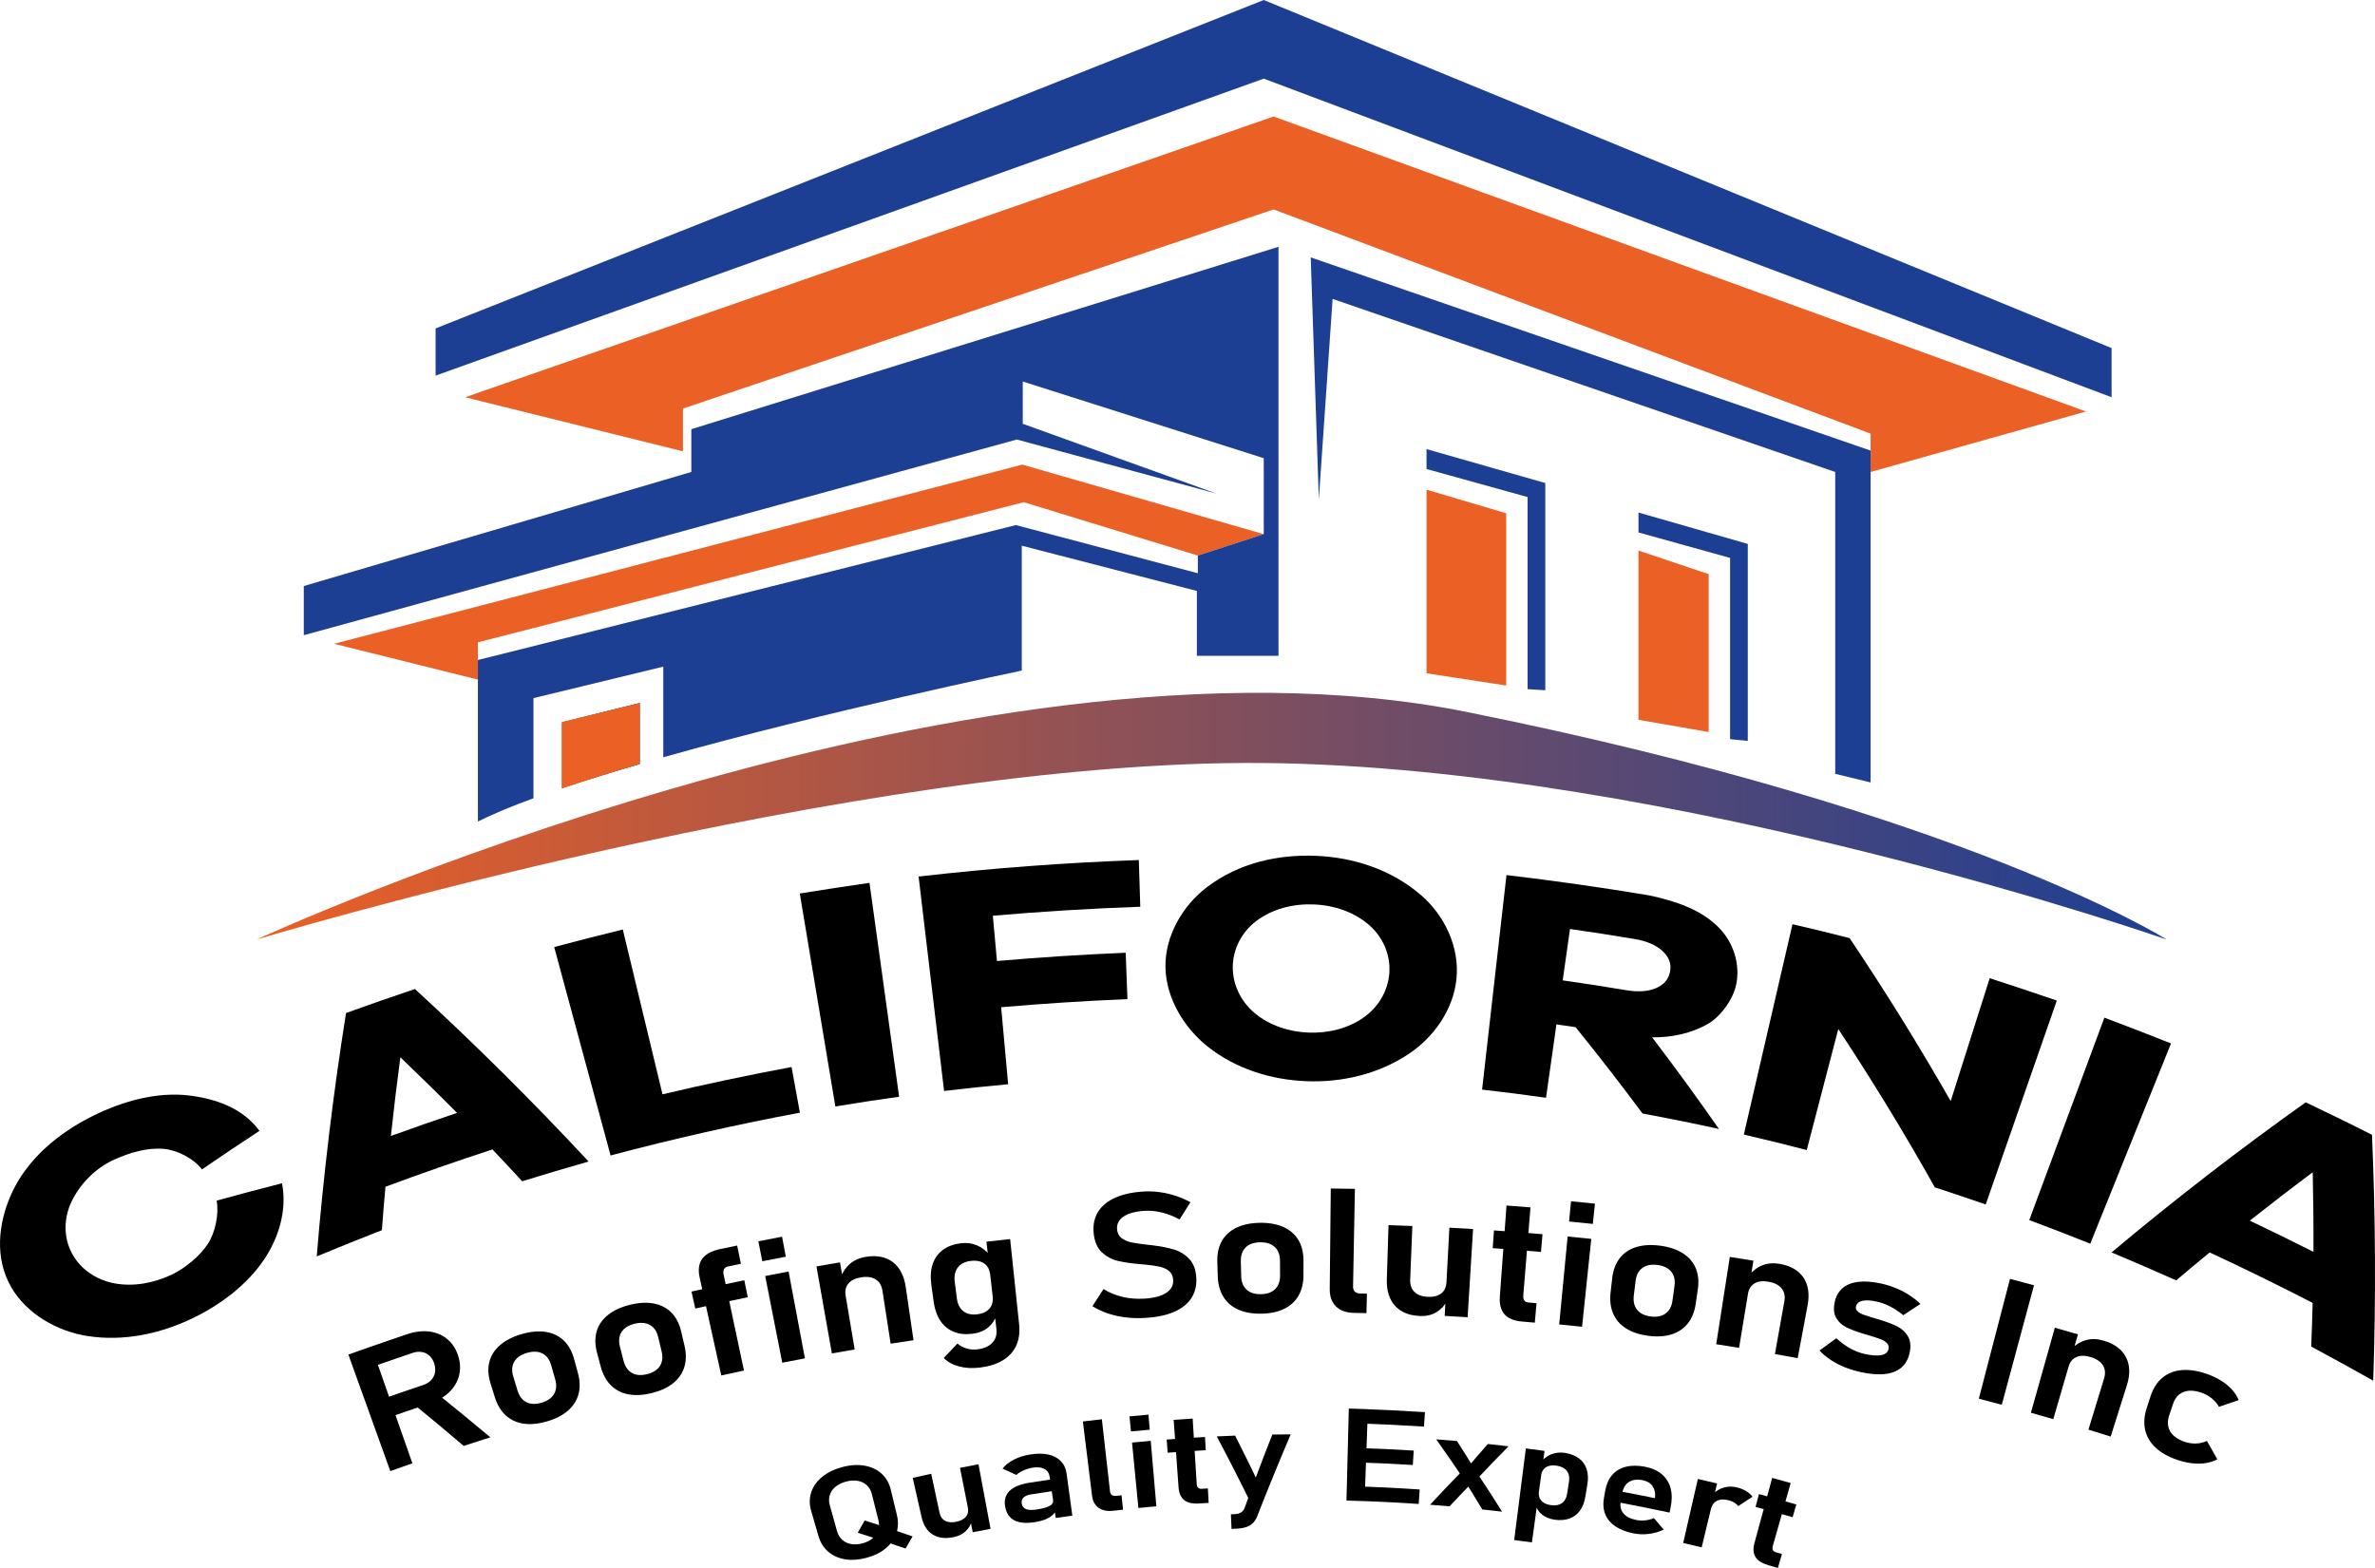
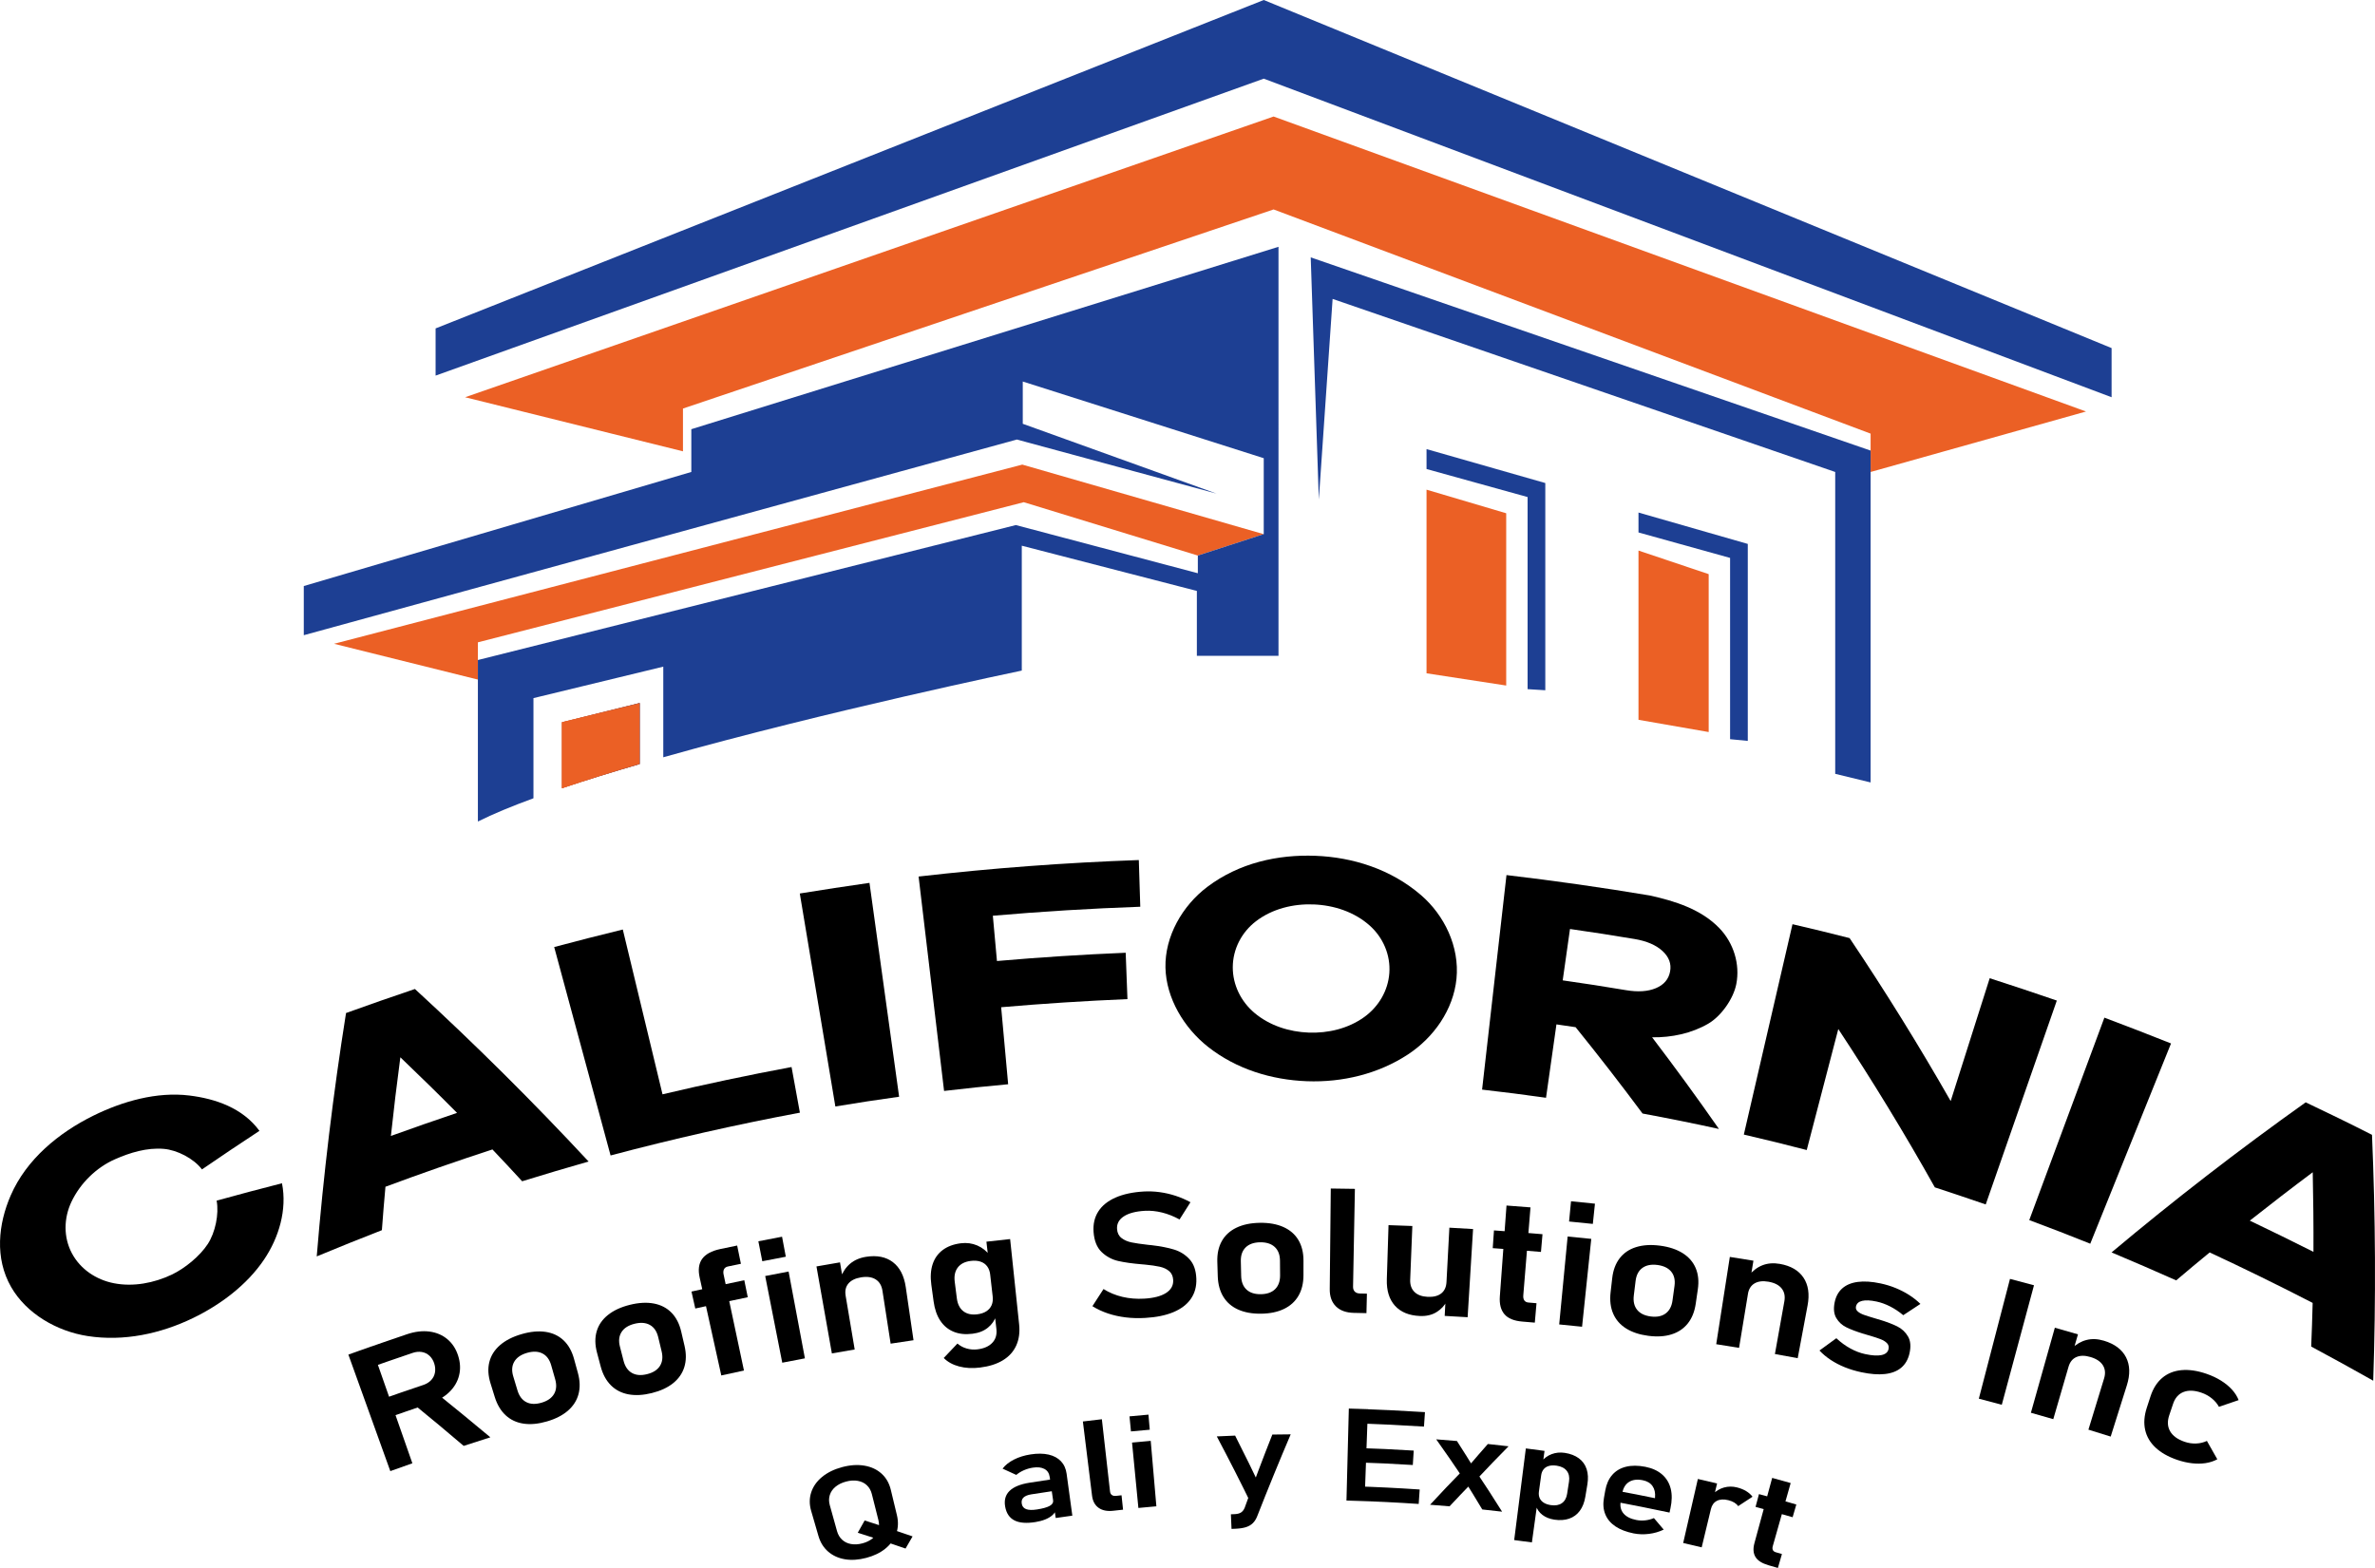
<svg xmlns="http://www.w3.org/2000/svg" xmlns:ns1="http://sodipodi.sourceforge.net/DTD/sodipodi-0.dtd" xmlns:ns2="http://www.inkscape.org/namespaces/inkscape" version="1.1" id="Capa_1" x="0px" y="0px" viewBox="0 0 1509.577 996.89" xml:space="preserve" ns1:docname="logo-california-roofing-solutions-inc.svg" width="1509.577" height="996.89" ns2:version="1.3.2 (091e20e, 2023-11-25, custom)">
  <defs id="defs57" />
  <ns1:namedview id="namedview57" pagecolor="#ffffff" bordercolor="#666666" borderopacity="1.0" ns2:showpageshadow="2" ns2:pageopacity="0.0" ns2:pagecheckerboard="0" ns2:deskcolor="#d1d1d1" ns2:zoom="0.63040123" ns2:cx="774.9033" ns2:cy="506.82007" ns2:window-width="1920" ns2:window-height="1009" ns2:window-x="1358" ns2:window-y="-8" ns2:window-maximized="1" ns2:current-layer="Capa_1" />
  <style type="text/css" id="style1">
	.st0{fill:#1D3F93;}
	.st1{fill:#EB6025;}
	.st2{fill:url(#SVGID_1_);}
	.st3{fill:url(#SVGID_2_);}
	.st4{fill:url(#SVGID_3_);}
</style>
  <g id="g57" transform="translate(-89.249,-141.3)">
    <g id="g11">
      <g id="g10">
        <path d="m 268.48,893.61 c 3.35,16.9 -2.01,34.58 -11.36,48.47 -10.91,16.21 -27.77,28.79 -45.21,37.24 -20.62,9.98 -44.02,14.99 -66.94,11.44 -19.43,-3.01 -38.88,-14.11 -48.68,-31.24 -10.49,-18.33 -8.15,-39.97 -0.23,-58.19 10.02,-23.05 30.69,-39.93 52.57,-50.72 18.4,-9.07 40.21,-15.34 61.04,-12.78 16.48,2.03 33.82,7.87 44.48,22.46 -12.27,8.05 -24.44,16.22 -36.53,24.52 -5.22,-6.95 -15.85,-12.36 -24.25,-13.06 -10.77,-0.91 -21.51,2.4 -31.08,6.62 -11.69,5.15 -22.02,15.13 -27.66,27.1 -4.89,10.38 -5.12,22.51 0.34,32.71 5.42,10.13 15.44,16.79 26.6,18.98 12.44,2.45 25.6,-0.14 36.8,-5.43 8.29,-3.92 17.97,-11.82 22.98,-19.55 4.67,-7.21 7.21,-18.87 5.59,-27.52 13.81,-3.82 27.65,-7.51 41.54,-11.05 z" id="path1" />
        <path d="m 421.14,892.34 c -7.48,-8.13 -11.26,-12.18 -18.89,-20.23 -22.84,7.45 -45.48,15.35 -68,23.72 -0.99,11.05 -1.44,16.57 -2.27,27.61 -13.87,5.41 -27.67,10.96 -41.41,16.67 4.24,-51.84 10.46,-103.36 18.62,-154.73 14.55,-5.25 29.14,-10.34 43.79,-15.28 38.24,35.14 75.02,71.65 110.39,109.69 -14.12,4.03 -28.19,8.21 -42.23,12.55 z m -77.42,-78.82 c -2.23,16.64 -4.21,33.31 -6.01,50.01 13.96,-5.04 27.97,-9.92 42.04,-14.66 -11.85,-11.96 -23.88,-23.72 -36.03,-35.35 z" id="path2" />
        <path d="m 597.67,848.73 c -40.48,7.58 -80.53,16.64 -120.33,27.21 -11.95,-44.17 -23.9,-88.34 -35.84,-132.52 14.5,-3.86 29.03,-7.58 43.61,-11.14 8.41,34.93 16.82,69.85 25.24,104.78 27.21,-6.44 54.53,-12.22 82.02,-17.35 1.76,9.67 3.53,19.34 5.3,29.02 z" id="path3" />
        <path d="m 620.21,844.79 c -7.53,-45.14 -15.07,-90.27 -22.6,-135.41 14.75,-2.4 29.5,-4.65 44.29,-6.76 6.28,45.33 12.56,90.65 18.84,135.98 -13.53,1.88 -27.05,3.94 -40.53,6.19 z" id="path4" />
        <path d="m 722.92,752.31 c 27.25,-2.37 54.5,-4.12 81.83,-5.26 0.37,9.83 0.75,19.66 1.12,29.48 -26.82,1.13 -53.54,2.85 -80.28,5.16 1.48,16.32 2.97,32.65 4.45,48.97 -13.59,1.23 -27.17,2.65 -40.73,4.26 -5.4,-45.44 -10.8,-90.88 -16.19,-136.32 46.54,-5.34 93.15,-8.83 139.97,-10.49 0.31,9.9 0.62,19.8 0.93,29.69 -31.3,1.1 -62.51,3.01 -93.71,5.72 0.87,9.61 1.74,19.2 2.61,28.79 z" id="path5" />
        <path d="m 992.34,710.3 c 15.1,12.98 24.66,33.04 22.67,53.24 -1.96,19.79 -14.54,37.47 -30.83,48.16 -18.83,12.37 -41.68,17.89 -64.29,17.03 -22.59,-0.85 -44.91,-7.75 -62.79,-21.84 -15.24,-12.01 -26.62,-30.9 -27.07,-50.35 -0.46,-19.9 10.75,-39.42 26.6,-51.37 20.26,-15.28 44.83,-20.66 68.69,-19.76 23.86,0.9 48,8.54 67.02,24.89 z m -36.01,77.67 c 9.13,-6.57 15.2,-16.74 16,-28.01 0.82,-11.45 -3.92,-22.54 -12.46,-30.18 -9.76,-8.73 -22.82,-12.96 -35.72,-13.45 -12.9,-0.49 -26.25,2.75 -36.63,10.72 -9.09,6.98 -14.65,17.67 -14.7,29.15 -0.05,11.29 5.22,21.9 13.83,29.13 9.58,8.06 22.06,12.02 34.42,12.49 12.36,0.46 25.1,-2.55 35.26,-9.85 z" id="path6" />
        <path d="m 1133.27,849.27 c -13.82,-18.59 -27.99,-36.87 -42.55,-54.89 -4.87,-0.73 -7.3,-1.09 -12.18,-1.78 -2.21,15.55 -4.41,31.11 -6.62,46.66 -13.52,-1.92 -27.07,-3.65 -40.64,-5.19 5.17,-45.47 10.34,-90.93 15.51,-136.4 30.49,3.59 60.82,7.91 91.1,12.98 16.03,3.53 32.75,8.79 44.32,20.89 8.95,9.36 13.11,22.74 10.66,35.39 -1.81,9.34 -9.6,20.44 -17.89,25.25 -10.54,6.12 -23.29,8.84 -35.63,8.63 14.58,19.14 28.73,38.54 42.48,58.28 -16.12,-3.56 -32.32,-6.8 -48.56,-9.82 z m -10.49,-78.42 c 7.56,1.27 13.86,0.87 18.96,-1.27 5.1,-2.14 8.12,-5.67 9.04,-10.63 0.9,-4.83 -0.68,-9.16 -4.77,-12.95 -4.09,-3.79 -10.02,-6.37 -17.74,-7.67 -13.68,-2.3 -27.38,-4.43 -41.12,-6.38 -1.54,10.89 -3.09,21.77 -4.63,32.66 13.45,1.9 26.87,3.98 40.26,6.24 z" id="path7" />
        <path d="m 1351.4,907.08 c -10.76,-3.7 -21.54,-7.32 -32.35,-10.86 -19.23,-34.33 -39.68,-67.83 -61.36,-100.66 -6.69,25.64 -13.37,51.28 -20.06,76.93 -13.28,-3.46 -26.61,-6.74 -39.98,-9.83 10.31,-44.58 20.62,-89.17 30.93,-133.75 12.13,2.8 24.23,5.75 36.29,8.83 22.68,33.79 44.08,68.27 64.25,103.62 8.27,-26.04 16.54,-52.07 24.81,-78.11 14.27,4.59 28.48,9.33 42.66,14.21 -15.07,43.2 -30.13,86.41 -45.19,129.62 z" id="path8" />
        <path d="m 1379.07,917.03 c 15.92,-42.9 31.83,-85.81 47.75,-128.71 14.18,5.32 28.29,10.79 42.36,16.4 -17.11,42.44 -34.23,84.88 -51.34,127.32 -12.86,-5.18 -25.78,-10.19 -38.77,-15.01 z" id="path9" />
        <path d="m 1558.27,997.43 c 0.45,-11.08 0.64,-16.63 0.93,-27.75 -21.61,-11.14 -43.41,-21.83 -65.45,-32.09 -8.58,7.05 -12.84,10.61 -21.29,17.77 -13.63,-6.08 -27.31,-12 -41.08,-17.78 39.87,-33.47 80.97,-65.23 123.39,-95.42 14.14,6.69 28.21,13.56 42.15,20.66 2.23,52.12 2.52,104.18 0.78,156.32 -13.07,-7.38 -26.2,-14.61 -39.43,-21.71 z m 0.98,-110.82 c -13.48,10.07 -26.8,20.35 -40,30.77 13.56,6.47 27.04,13.08 40.46,19.84 0.08,-16.87 -0.1,-33.74 -0.46,-50.61 z" id="path10" />
      </g>
    </g>
    <g id="g30">
      <g id="g29">
        <path d="m 310.68,1002.55 c 5.86,-2.11 8.79,-3.15 14.66,-5.21 8.68,24.77 17.35,49.54 26.02,74.31 -5.61,1.97 -8.42,2.96 -14.02,4.98 -8.88,-24.7 -17.77,-49.39 -26.66,-74.08 z m 17.43,29.74 c 10.04,-3.58 20.11,-7.07 30.22,-10.45 2.02,-0.68 3.66,-1.69 4.94,-3.05 1.27,-1.35 2.09,-2.94 2.43,-4.76 0.34,-1.82 0.21,-3.79 -0.44,-5.84 -0.64,-2.01 -1.68,-3.66 -3.04,-4.92 -1.36,-1.26 -2.97,-2.05 -4.82,-2.37 -1.85,-0.32 -3.82,-0.13 -5.9,0.57 -10.22,3.47 -20.41,6.99 -30.59,10.58 -1.66,-4.67 -2.49,-7 -4.16,-11.67 10.39,-3.66 20.8,-7.26 31.24,-10.8 5.05,-1.69 9.8,-2.25 14.22,-1.68 4.42,0.57 8.21,2.19 11.39,4.84 3.18,2.66 5.46,6.17 6.85,10.54 1.4,4.4 1.59,8.6 0.57,12.6 -1.01,4 -3.1,7.51 -6.26,10.56 -3.16,3.04 -7.18,5.38 -12.06,7.01 -10.17,3.45 -20.3,6.95 -30.43,10.52 -1.67,-4.68 -2.5,-7.01 -4.16,-11.68 z m 24.37,2.04 c 5.63,-2.98 8.46,-4.45 14.12,-7.38 11.53,9.29 22.97,18.68 34.33,28.18 -6.79,2.15 -10.18,3.24 -16.96,5.46 -10.39,-8.87 -20.89,-17.62 -31.49,-26.26 z" id="path11" />
        <path d="m 422.07,1046.45 c -4.45,-0.65 -8.24,-2.41 -11.37,-5.28 -3.12,-2.87 -5.46,-6.76 -6.99,-11.69 -1.08,-3.49 -1.62,-5.24 -2.71,-8.74 -1.5,-4.86 -1.76,-9.34 -0.73,-13.45 1.02,-4.11 3.27,-7.68 6.74,-10.71 3.47,-3.03 8.04,-5.38 13.7,-7.03 5.65,-1.65 10.77,-2.13 15.32,-1.45 4.55,0.68 8.36,2.48 11.44,5.39 3.07,2.91 5.27,6.82 6.62,11.73 0.99,3.59 1.48,5.38 2.47,8.97 1.36,4.94 1.48,9.44 0.39,13.51 -1.09,4.06 -3.34,7.56 -6.73,10.51 -3.4,2.95 -7.82,5.21 -13.29,6.81 -5.46,1.6 -10.41,2.08 -14.86,1.43 z m 19.34,-18.86 c 1.51,-2.59 1.75,-5.71 0.72,-9.35 -1.02,-3.58 -1.53,-5.37 -2.55,-8.95 -1.03,-3.61 -2.88,-6.1 -5.56,-7.47 -2.68,-1.37 -5.96,-1.5 -9.82,-0.37 -3.87,1.13 -6.56,3 -8.08,5.6 -1.52,2.6 -1.74,5.7 -0.66,9.29 1.07,3.57 1.61,5.35 2.68,8.91 1.09,3.63 2.96,6.13 5.61,7.5 2.65,1.37 5.88,1.5 9.71,0.38 3.79,-1.11 6.44,-2.95 7.95,-5.54 z" id="path12" />
        <path d="m 488.67,1027.81 c -4.41,-0.84 -8.12,-2.74 -11.12,-5.74 -3,-2.99 -5.17,-6.98 -6.5,-11.97 -0.94,-3.54 -1.41,-5.3 -2.35,-8.84 -1.31,-4.92 -1.38,-9.41 -0.2,-13.47 1.18,-4.06 3.56,-7.54 7.15,-10.42 3.58,-2.88 8.23,-5.04 13.93,-6.46 5.7,-1.42 10.82,-1.69 15.33,-0.82 4.51,0.87 8.24,2.82 11.19,5.86 2.95,3.03 4.99,7.03 6.14,11.99 0.84,3.63 1.26,5.44 2.11,9.07 1.16,4.99 1.1,9.49 -0.15,13.51 -1.25,4.02 -3.63,7.42 -7.13,10.23 -3.5,2.81 -8,4.88 -13.52,6.26 -5.51,1.36 -10.46,1.64 -14.88,0.8 z m 20.03,-18.05 c 1.61,-2.53 1.97,-5.63 1.08,-9.31 -0.87,-3.62 -1.31,-5.43 -2.18,-9.05 -0.88,-3.65 -2.63,-6.22 -5.24,-7.69 -2.62,-1.48 -5.88,-1.74 -9.78,-0.77 -3.9,0.97 -6.66,2.73 -8.28,5.27 -1.62,2.53 -1.96,5.62 -1.02,9.26 0.93,3.61 1.39,5.41 2.31,9.01 0.94,3.67 2.71,6.24 5.3,7.72 2.59,1.48 5.8,1.74 9.67,0.77 3.82,-0.95 6.53,-2.68 8.14,-5.21 z" id="path13" />
        <path d="m 528.76,962.47 c 11.18,-2.48 22.36,-4.88 33.57,-7.21 0.89,4.33 1.33,6.49 2.21,10.81 -11.14,2.32 -22.25,4.71 -33.36,7.17 -0.97,-4.31 -1.45,-6.46 -2.42,-10.77 z m 5.19,-8.98 c -1.07,-4.86 -0.55,-8.79 1.58,-11.79 2.14,-2.99 5.99,-5.1 11.54,-6.27 4.29,-0.91 6.44,-1.35 10.73,-2.23 0.95,4.64 1.43,6.97 2.38,11.61 -3.29,0.67 -4.93,1.01 -8.22,1.7 -1.21,0.25 -2.05,0.84 -2.51,1.75 -0.46,0.91 -0.56,1.98 -0.3,3.22 4.32,20.4 8.65,40.8 12.97,61.2 -5.77,1.22 -8.65,1.85 -14.41,3.12 -4.58,-20.78 -9.17,-41.54 -13.76,-62.31 z" id="path14" />
        <path d="m 571.27,930.5 c 6.02,-1.18 9.03,-1.76 15.06,-2.9 0.96,5.08 1.43,7.63 2.39,12.71 -5.99,1.12 -8.98,1.7 -14.95,2.88 -1,-5.08 -1.5,-7.62 -2.5,-12.69 z m 4.35,22.09 c 5.95,-1.17 8.92,-1.74 14.87,-2.86 3.46,18.4 6.91,36.8 10.37,55.2 -5.76,1.08 -8.64,1.64 -14.4,2.77 -3.61,-18.37 -7.23,-36.74 -10.84,-55.11 z" id="path15" />
        <path d="m 608.2,946.49 c 5.99,-1.06 8.98,-1.58 14.97,-2.59 3.11,18.46 6.22,36.93 9.33,55.39 -5.8,0.98 -8.7,1.48 -14.5,2.51 -3.26,-18.44 -6.53,-36.87 -9.8,-55.31 z m 41.95,15.47 c -0.51,-3.32 -1.94,-5.72 -4.3,-7.22 -2.36,-1.49 -5.46,-1.94 -9.28,-1.32 -3.66,0.59 -6.34,1.91 -8.05,3.93 -1.71,2.02 -2.3,4.58 -1.78,7.68 -1.29,-4.5 -1.94,-6.75 -3.24,-11.25 1.38,-3.74 3.41,-6.76 6.1,-9.03 2.69,-2.27 6.08,-3.74 10.14,-4.38 6.95,-1.1 12.65,0.05 17.06,3.42 4.41,3.37 7.12,8.68 8.17,15.89 1.64,11.24 3.28,22.49 4.92,33.73 -5.82,0.85 -8.73,1.28 -14.54,2.18 -1.74,-11.2 -3.47,-22.41 -5.2,-33.63 z" id="path16" />
        <path d="m 695.38,988.01 c -3.47,-1.42 -6.29,-3.75 -8.46,-7.01 -2.17,-3.26 -3.59,-7.35 -4.26,-12.28 -0.58,-4.25 -0.87,-6.37 -1.45,-10.62 -0.67,-4.93 -0.4,-9.28 0.84,-13.03 1.24,-3.75 3.38,-6.77 6.43,-9.04 3.05,-2.27 6.89,-3.7 11.52,-4.27 3.7,-0.46 7.18,0.02 10.43,1.41 3.25,1.4 5.98,3.59 8.18,6.57 0.01,4.81 0.02,7.22 0.04,12.03 -0.25,-2.15 -0.89,-3.93 -1.94,-5.33 -1.05,-1.41 -2.45,-2.4 -4.21,-3 -1.76,-0.59 -3.83,-0.75 -6.21,-0.46 -3.72,0.45 -6.47,1.85 -8.25,4.18 -1.78,2.33 -2.43,5.36 -1.95,9.08 0.54,4.21 0.81,6.31 1.34,10.52 0.47,3.69 1.84,6.41 4.1,8.18 2.26,1.77 5.21,2.43 8.85,1.99 2.33,-0.28 4.27,-0.92 5.81,-1.92 1.54,-1 2.66,-2.3 3.35,-3.9 0.69,-1.6 0.91,-3.46 0.67,-5.58 0.91,4.86 1.36,7.3 2.26,12.16 -0.94,3.05 -2.7,5.62 -5.28,7.72 -2.58,2.1 -5.84,3.39 -9.78,3.87 -4.56,0.58 -8.56,0.16 -12.03,-1.27 z m 3.52,22.08 c -4.02,-1.06 -7.28,-2.85 -9.8,-5.39 3.46,-3.68 5.21,-5.52 8.71,-9.18 1.72,1.49 3.69,2.54 5.93,3.17 2.23,0.63 4.5,0.8 6.8,0.52 4.12,-0.5 7.25,-1.88 9.41,-4.15 2.16,-2.27 3.04,-5.21 2.62,-8.83 -2.11,-18.49 -4.22,-36.99 -6.34,-55.48 6.03,-0.69 9.04,-1.02 15.07,-1.66 1.91,18.06 3.81,36.13 5.72,54.19 0.54,5.13 -0.08,9.64 -1.85,13.53 -1.77,3.89 -4.61,7.01 -8.52,9.38 -3.91,2.37 -8.74,3.89 -14.52,4.6 -4.81,0.6 -9.22,0.36 -13.23,-0.7 z" id="path17" />
        <path d="m 804.81,978.89 c -3.99,-0.48 -7.76,-1.31 -11.32,-2.5 -3.56,-1.19 -6.86,-2.73 -9.89,-4.63 2.81,-4.36 4.22,-6.54 7.06,-10.9 3.65,2.3 7.67,3.96 12.06,4.99 4.39,1.03 8.98,1.4 13.79,1.12 6,-0.35 10.61,-1.53 13.83,-3.57 3.22,-2.04 4.76,-4.76 4.6,-8.19 0,-0.02 0,-0.03 0,-0.05 -0.11,-2.41 -0.95,-4.3 -2.51,-5.65 -1.56,-1.35 -3.57,-2.3 -6.02,-2.84 -2.45,-0.54 -5.58,-1 -9.4,-1.36 -0.13,-0.03 -0.25,-0.04 -0.38,-0.03 -0.12,0.01 -0.25,0 -0.38,-0.03 -0.45,-0.04 -0.68,-0.06 -1.13,-0.1 -6.13,-0.51 -11.19,-1.21 -15.19,-2.14 -4,-0.93 -7.48,-2.81 -10.47,-5.67 -2.98,-2.86 -4.7,-7.09 -5.12,-12.7 0,-0.02 0,-0.03 0,-0.05 -0.37,-4.96 0.62,-9.31 2.99,-13.03 2.37,-3.72 6.02,-6.67 10.93,-8.84 4.91,-2.17 10.93,-3.47 18.02,-3.87 3.33,-0.19 6.7,-0.05 10.08,0.41 3.39,0.46 6.72,1.22 10,2.29 3.28,1.06 6.46,2.44 9.56,4.12 -2.79,4.38 -4.18,6.57 -6.94,10.96 -3.65,-2.01 -7.35,-3.48 -11.1,-4.41 -3.75,-0.93 -7.39,-1.3 -10.91,-1.1 -5.86,0.33 -10.34,1.52 -13.42,3.54 -3.08,2.02 -4.51,4.7 -4.29,8.01 0,0.02 0,0.03 0,0.05 0.17,2.48 1.12,4.39 2.85,5.72 1.73,1.33 3.85,2.25 6.34,2.77 2.5,0.52 5.97,1.02 10.41,1.53 0.17,0.03 0.33,0.04 0.48,0.05 0.15,0.01 0.31,0.03 0.48,0.05 0.21,0.03 0.44,0.05 0.7,0.07 0.25,0.02 0.49,0.05 0.7,0.07 5.71,0.66 10.5,1.61 14.35,2.8 3.85,1.19 7.11,3.26 9.78,6.18 2.67,2.92 4.09,7 4.3,12.23 0,0.04 0,0.07 0,0.11 0.19,4.9 -0.97,9.15 -3.46,12.76 -2.49,3.6 -6.18,6.42 -11.09,8.48 -4.9,2.06 -10.86,3.27 -17.88,3.68 -4.29,0.26 -8.42,0.15 -12.41,-0.33 z" id="path18" />
        <path d="m 876.31,973.95 c -4.08,-1.82 -7.23,-4.52 -9.45,-8.11 -2.22,-3.6 -3.43,-7.97 -3.59,-13.13 -0.11,-3.66 -0.17,-5.48 -0.28,-9.14 -0.16,-5.08 0.78,-9.47 2.84,-13.16 2.06,-3.69 5.14,-6.53 9.25,-8.52 4.11,-1.99 9.09,-3.04 14.92,-3.13 5.83,-0.09 10.84,0.81 15.01,2.68 4.17,1.87 7.34,4.62 9.5,8.24 2.17,3.62 3.24,7.98 3.24,13.07 0,3.72 0,5.58 -0.01,9.31 0,5.12 -1.07,9.5 -3.19,13.12 -2.11,3.63 -5.18,6.4 -9.2,8.34 -4.02,1.94 -8.84,2.94 -14.48,3.02 -5.64,0.08 -10.48,-0.78 -14.56,-2.59 z m 23.43,-13.03 c 2.12,-2.1 3.18,-5.03 3.15,-8.82 -0.03,-3.72 -0.04,-5.58 -0.07,-9.31 -0.03,-3.75 -1.14,-6.65 -3.34,-8.68 -2.2,-2.03 -5.3,-3.03 -9.28,-2.97 -3.99,0.06 -7.05,1.15 -9.19,3.25 -2.14,2.1 -3.16,5.03 -3.07,8.78 0.08,3.72 0.12,5.58 0.21,9.3 0.08,3.79 1.21,6.69 3.38,8.72 2.17,2.03 5.22,3.01 9.17,2.95 3.9,-0.06 6.91,-1.13 9.04,-3.22 z" id="path19" />
        <path d="m 949.27,959.33 c -0.03,1.37 0.35,2.43 1.11,3.19 0.77,0.76 1.87,1.15 3.31,1.18 1.75,0.04 2.63,0.06 4.39,0.1 -0.12,4.96 -0.18,7.43 -0.3,12.39 -3.19,-0.08 -4.78,-0.11 -7.97,-0.17 -4.91,-0.1 -8.7,-1.45 -11.39,-4.08 -2.69,-2.63 -4.02,-6.31 -3.97,-11.03 0.22,-21.32 0.44,-42.64 0.66,-63.96 6.13,0.06 9.2,0.11 15.33,0.22 -0.39,20.72 -0.78,41.44 -1.17,62.16 z" id="path20" />
        <path d="m 985.58,954.88 c -0.13,3.32 0.78,5.92 2.72,7.83 1.94,1.9 4.74,2.93 8.4,3.11 3.66,0.17 6.52,-0.54 8.59,-2.15 2.07,-1.61 3.19,-4.01 3.36,-7.22 0.09,4.82 0.14,7.23 0.22,12.04 -1.39,2.85 -3.57,5.19 -6.53,7.03 -2.96,1.84 -6.5,2.66 -10.62,2.48 -6.9,-0.3 -12.16,-2.46 -15.82,-6.52 -3.66,-4.06 -5.39,-9.67 -5.17,-16.84 0.36,-11.47 0.72,-22.93 1.08,-34.4 6.05,0.19 9.08,0.3 15.14,0.54 -0.46,11.35 -0.92,22.72 -1.37,34.1 z m 24.91,-33.03 c 6.03,0.32 9.04,0.49 15.06,0.87 -1.15,18.69 -2.31,37.37 -3.46,56.06 -5.83,-0.36 -8.75,-0.53 -14.58,-0.84 0.99,-18.69 1.98,-37.39 2.98,-56.09 z" id="path21" />
        <path d="m 1038.83,923.59 c 10.29,0.7 20.57,1.51 30.85,2.41 -0.39,4.51 -0.59,6.76 -0.98,11.27 -10.21,-0.9 -20.43,-1.7 -30.65,-2.4 0.31,-4.51 0.47,-6.77 0.78,-11.28 z m 6.67,53.3 c -2.31,-2.69 -3.29,-6.48 -2.93,-11.37 1.41,-19.25 2.82,-38.5 4.23,-57.75 6.1,0.45 9.15,0.68 15.25,1.18 -1.53,18.64 -3.05,37.28 -4.58,55.93 -0.11,1.37 0.11,2.44 0.67,3.23 0.56,0.79 1.43,1.23 2.62,1.33 2.05,0.17 3.07,0.26 5.11,0.44 -0.43,4.94 -0.64,7.41 -1.07,12.34 -3.13,-0.27 -4.7,-0.4 -7.83,-0.66 -5.35,-0.43 -9.17,-1.98 -11.47,-4.67 z" id="path22" />
        <path d="m 1087.81,905.06 c 6.09,0.59 9.13,0.89 15.21,1.53 -0.54,5.15 -0.81,7.72 -1.35,12.86 -6.04,-0.63 -9.06,-0.94 -15.1,-1.52 0.5,-5.15 0.75,-7.72 1.24,-12.87 z m -2.15,22.4 c 6.01,0.58 9.02,0.88 15.02,1.51 -1.95,18.62 -3.9,37.24 -5.85,55.86 -5.82,-0.61 -8.72,-0.9 -14.54,-1.46 1.79,-18.63 3.58,-37.27 5.37,-55.91 z" id="path23" />
        <path d="m 1122.82,985.93 c -3.78,-2.38 -6.52,-5.51 -8.2,-9.39 -1.69,-3.88 -2.25,-8.38 -1.67,-13.51 0.41,-3.63 0.62,-5.45 1.04,-9.09 0.58,-5.05 2.14,-9.26 4.71,-12.61 2.57,-3.35 6.03,-5.73 10.4,-7.1 4.36,-1.38 9.45,-1.7 15.24,-0.95 5.79,0.75 10.63,2.36 14.5,4.81 3.86,2.45 6.61,5.63 8.24,9.53 1.63,3.9 2.07,8.36 1.33,13.4 -0.54,3.68 -0.81,5.53 -1.34,9.21 -0.74,5.07 -2.43,9.24 -5.05,12.53 -2.62,3.28 -6.06,5.59 -10.33,6.93 -4.27,1.34 -9.19,1.64 -14.8,0.91 -5.6,-0.74 -10.29,-2.29 -14.07,-4.67 z m 25.1,-9.52 c 2.41,-1.77 3.88,-4.52 4.39,-8.28 0.51,-3.69 0.76,-5.53 1.27,-9.22 0.51,-3.72 -0.17,-6.74 -2.06,-9.07 -1.89,-2.33 -4.82,-3.76 -8.78,-4.28 -3.96,-0.51 -7.16,0.12 -9.58,1.89 -2.42,1.77 -3.85,4.52 -4.31,8.25 -0.45,3.69 -0.68,5.54 -1.13,9.24 -0.46,3.76 0.24,6.8 2.1,9.12 1.86,2.32 4.74,3.73 8.67,4.24 3.89,0.5 7.03,-0.12 9.43,-1.89 z" id="path24" />
        <path d="m 1188.75,940.44 c 6,0.94 9,1.42 15,2.4 -3.04,18.47 -6.09,36.95 -9.13,55.42 -5.81,-0.96 -8.71,-1.42 -14.52,-2.33 2.88,-18.49 5.76,-36.99 8.65,-55.49 z m 34.66,28.24 c 0.59,-3.3 0.01,-6.04 -1.74,-8.22 -1.75,-2.18 -4.54,-3.6 -8.36,-4.26 -3.65,-0.63 -6.62,-0.25 -8.89,1.1 -2.27,1.36 -3.66,3.59 -4.17,6.69 0.24,-4.68 0.35,-7.02 0.58,-11.7 2.51,-3.1 5.42,-5.29 8.7,-6.56 3.28,-1.28 6.96,-1.56 11.01,-0.86 6.93,1.21 11.96,4.15 15.04,8.77 3.08,4.62 3.93,10.52 2.59,17.68 -2.09,11.17 -4.19,22.34 -6.28,33.51 -5.79,-1.09 -8.68,-1.62 -14.48,-2.65 2.01,-11.16 4.01,-22.33 6,-33.5 z" id="path25" />
        <path d="m 1261.86,1010.6 c -3.25,-1.31 -6.24,-2.87 -8.97,-4.66 -2.73,-1.8 -5.11,-3.79 -7.16,-5.99 4.27,-3.14 6.41,-4.7 10.72,-7.81 2.82,2.63 5.79,4.8 8.92,6.51 3.13,1.72 6.27,2.91 9.43,3.58 4.41,0.94 7.87,1.15 10.38,0.61 2.51,-0.54 3.99,-1.79 4.43,-3.76 0.33,-1.51 0.02,-2.78 -0.95,-3.78 -0.97,-1.01 -2.29,-1.84 -3.96,-2.5 -1.67,-0.66 -4.05,-1.45 -7.13,-2.36 -0.52,-0.15 -1.07,-0.3 -1.63,-0.46 -0.56,-0.16 -1.1,-0.32 -1.62,-0.51 -0.16,-0.03 -0.32,-0.08 -0.48,-0.13 -0.16,-0.05 -0.32,-0.1 -0.48,-0.13 -4.36,-1.36 -7.89,-2.7 -10.59,-4.04 -2.71,-1.34 -4.82,-3.28 -6.33,-5.83 -1.52,-2.55 -1.88,-5.84 -1.09,-9.87 0.75,-3.79 2.36,-6.79 4.85,-9 2.49,-2.21 5.78,-3.59 9.87,-4.13 4.09,-0.54 8.93,-0.23 14.5,0.95 3.32,0.71 6.51,1.68 9.54,2.92 3.03,1.24 5.87,2.7 8.52,4.38 2.64,1.68 5.07,3.59 7.27,5.73 -4.38,2.86 -6.57,4.3 -10.91,7.18 -2.65,-2.22 -5.43,-4.07 -8.32,-5.55 -2.89,-1.48 -5.79,-2.53 -8.68,-3.14 -3.88,-0.83 -6.93,-0.96 -9.15,-0.43 -2.22,0.53 -3.52,1.74 -3.91,3.61 -0.25,1.2 0.12,2.23 1.1,3.1 0.98,0.87 2.28,1.59 3.89,2.16 1.61,0.58 3.98,1.32 7.08,2.24 0.32,0.11 0.63,0.2 0.94,0.28 0.3,0.08 0.63,0.2 0.94,0.28 0.11,0.03 0.27,0.06 0.43,0.09 0.16,0.03 0.32,0.09 0.48,0.16 4.63,1.4 8.41,2.85 11.35,4.31 2.94,1.47 5.23,3.6 6.86,6.4 1.64,2.79 1.94,6.39 0.94,10.79 -0.89,3.87 -2.65,6.9 -5.27,9.09 -2.62,2.2 -6.06,3.53 -10.32,4 -4.26,0.48 -9.25,0.09 -15,-1.13 -3.74,-0.8 -7.23,-1.85 -10.49,-3.16 z" id="path26" />
        <path d="m 1361.61,1034.43 c -5.83,-1.57 -8.75,-2.34 -14.59,-3.86 6.6,-25.38 13.2,-50.77 19.8,-76.15 6.11,1.59 9.16,2.4 15.26,4.04 -6.82,25.33 -13.64,50.65 -20.47,75.97 z" id="path27" />
        <path d="m 1395.33,985.46 c 5.88,1.66 8.82,2.5 14.7,4.21 -5.23,17.98 -10.46,35.96 -15.69,53.93 -5.69,-1.65 -8.53,-2.47 -14.23,-4.07 5.08,-18.02 10.15,-36.04 15.22,-54.07 z m 31.3,32.26 c 0.98,-3.21 0.73,-6 -0.76,-8.38 -1.49,-2.38 -4.11,-4.13 -7.85,-5.24 -3.58,-1.07 -6.58,-1.06 -9.02,0.02 -2.43,1.07 -4.08,3.12 -4.96,6.13 0.79,-4.62 1.18,-6.93 1.97,-11.54 2.88,-2.77 6.04,-4.59 9.47,-5.46 3.43,-0.87 7.14,-0.71 11.11,0.49 6.79,2.05 11.46,5.58 14,10.54 2.53,4.97 2.69,10.93 0.49,17.88 -3.42,10.84 -6.83,21.68 -10.25,32.51 -5.66,-1.78 -8.49,-2.66 -14.16,-4.4 3.32,-10.85 6.64,-21.7 9.96,-32.55 z" id="path28" />
        <path d="m 1459.33,1061.67 c -3.43,-3.22 -5.63,-6.96 -6.59,-11.24 -0.96,-4.28 -0.63,-8.96 1.02,-14.04 0.95,-2.9 1.42,-4.35 2.36,-7.25 1.63,-5.01 4.11,-8.94 7.45,-11.77 3.34,-2.83 7.41,-4.48 12.21,-4.94 4.79,-0.45 10.14,0.32 16.01,2.35 3.36,1.16 6.41,2.59 9.15,4.3 2.74,1.71 5.06,3.61 6.97,5.71 1.91,2.1 3.32,4.33 4.24,6.69 -5.02,1.69 -7.52,2.55 -12.51,4.27 -1.12,-2.04 -2.65,-3.84 -4.59,-5.4 -1.93,-1.55 -4.11,-2.75 -6.52,-3.58 -4.46,-1.54 -8.28,-1.68 -11.43,-0.44 -3.15,1.24 -5.36,3.76 -6.63,7.56 -0.97,2.89 -1.46,4.34 -2.43,7.23 -1.31,3.9 -1.11,7.3 0.58,10.21 1.69,2.91 4.73,5.12 9.15,6.64 2.41,0.83 4.84,1.2 7.31,1.11 2.47,-0.09 4.77,-0.64 6.9,-1.65 2.67,4.66 4,7 6.62,11.67 -2.21,1.2 -4.67,2.01 -7.41,2.44 -2.73,0.42 -5.65,0.45 -8.75,0.09 -3.1,-0.36 -6.26,-1.1 -9.47,-2.2 -5.67,-1.97 -10.21,-4.54 -13.64,-7.76 z" id="path29" />
      </g>
    </g>
    <polygon class="st0" points="892.51,191.31 1431.4,393.86 1431.4,362.61 892.51,141.3 366.12,350.1 366.12,380.11 " id="polygon30" />
    <polygon class="st1" points="384.87,393.86 523.35,428.25 523.35,401.05 898.76,274.46 1278.23,417 1278.23,441.38 1415.14,402.93 898.76,215.38 " id="polygon31" />
    <polygon class="st1" points="892.51,480.92 850.62,494.52 739.97,460.6 393,549.69 393,573.37 301.57,550.62 739.03,436.69 " id="polygon32" />
    <polygon class="st0" points="1255.73,441.38 1255.73,633.3 1278.23,638.77 1278.23,427.78 922.36,304.94 927.51,458.88 936.27,331.35 " id="polygon33" />
    <polygon class="st0" points="1060.21,457.32 1060.21,579.46 1071.46,580.16 1071.46,448.41 995.97,426.84 995.97,439.5 " id="polygon34" />
    <polygon class="st1" points="1046.61,577.16 1046.61,467.63 995.97,452.63 995.97,569.38 " id="polygon35" />
    <polygon class="st0" points="1188.91,496.02 1188.91,611.27 1200.16,612.36 1200.16,487.12 1130.69,467.17 1130.69,479.83 " id="polygon36" />
    <polygon class="st1" points="1175.31,606.73 1175.31,506.34 1130.69,491.34 1130.69,598.95 " id="polygon37" />
    <path class="st0" d="m 528.66,414.18 v 27.19 L 282.34,513.9 v 31.26 L 735.58,420.75 862.49,455.13 739.33,410.74 v -26.88 l 153.17,48.76 v 48.29 l -41.89,13.6 v 11.25 L 734.95,475.13 393,560.94 v 102.68 c 9.57,-4.78 21.59,-9.75 35.32,-14.79 v -63.67 l 82.52,-20.01 v 57.62 c 104.34,-29.44 227.87,-55.12 227.87,-55.12 v -79.4 l 111.28,28.76 v 41.26 h 51.89 V 298.21 Z" id="path37" />
    <linearGradient id="SVGID_1_" gradientUnits="userSpaceOnUse" x1="282.344" y1="615.379" x2="901.883" y2="615.379">
      <stop offset="0" style="stop-color:#EB6025" id="stop37" />
      <stop offset="1" style="stop-color:#1D3F93" id="stop38" />
    </linearGradient>
    <path class="st2" d="m 495.84,588.29 -49.39,12.19 v 41.99 c 15.23,-5.14 31.92,-10.3 49.39,-15.39 z" id="path38" style="fill:url(#SVGID_1_)" />
    <linearGradient id="SVGID_2_" gradientUnits="userSpaceOnUse" x1="446.45" y1="615.379" x2="495.838" y2="615.379">
      <stop offset="0" style="stop-color:#EB6025" id="stop39" />
      <stop offset="1" style="stop-color:#1D3F93" id="stop40" />
    </linearGradient>
    <path class="st3" d="m 495.84,588.29 -49.39,12.19 v 41.99 c 15.23,-5.14 31.92,-10.3 49.39,-15.39 z" id="path40" style="fill:url(#SVGID_2_)" />
    <path class="st1" d="m 495.84,588.29 -49.39,12.19 v 41.99 c 15.23,-5.14 31.92,-10.3 49.39,-15.39 z" id="path41" />
    <linearGradient id="SVGID_3_" gradientUnits="userSpaceOnUse" x1="252.336" y1="660.218" x2="1466.407" y2="660.218">
      <stop offset="0" style="stop-color:#EB6025" id="stop41" />
      <stop offset="1" style="stop-color:#1D3F93" id="stop42" />
    </linearGradient>
-     <path class="st4" d="m 252.34,738.64 c 0,0 380.1,-114.72 640.17,-112.22 260.07,2.5 573.9,112.22 573.9,112.22 0,0 -127.53,-80.96 -445.12,-144.73 C 703.7,530.14 252.34,738.64 252.34,738.64 Z" id="path42" style="fill:url(#SVGID_3_)" />
    <g id="g56">
      <g id="g55">
        <path d="m 626.35,1132.68 c -4.17,-0.69 -7.73,-2.3 -10.67,-4.84 -2.94,-2.54 -5.03,-5.87 -6.22,-9.99 -1.85,-6.37 -2.77,-9.55 -4.62,-15.92 -1.2,-4.12 -1.2,-8.05 0.02,-11.79 1.22,-3.74 3.52,-7.02 6.92,-9.82 3.4,-2.8 7.67,-4.89 12.78,-6.25 5.12,-1.36 9.86,-1.66 14.19,-0.91 4.33,0.75 7.95,2.45 10.86,5.1 2.91,2.65 4.85,6.06 5.85,10.24 1.55,6.45 2.33,9.67 3.88,16.12 1,4.17 0.85,8.09 -0.44,11.76 -1.29,3.67 -3.57,6.82 -6.85,9.49 -3.27,2.67 -7.32,4.63 -12.17,5.91 -4.87,1.28 -9.36,1.59 -13.53,0.9 z m 17.55,-13.32 c 1.74,-1.45 2.93,-3.17 3.57,-5.17 0.64,-2 0.68,-4.14 0.11,-6.4 -1.68,-6.65 -2.51,-9.97 -4.19,-16.62 -0.57,-2.26 -1.63,-4.12 -3.17,-5.57 -1.55,-1.45 -3.47,-2.38 -5.76,-2.78 -2.29,-0.41 -4.78,-0.26 -7.46,0.46 -2.68,0.71 -4.92,1.82 -6.71,3.3 -1.79,1.49 -2.99,3.25 -3.62,5.27 -0.63,2.03 -0.63,4.16 0,6.41 1.84,6.6 2.76,9.91 4.6,16.51 0.63,2.25 1.72,4.08 3.27,5.5 1.55,1.42 3.44,2.33 5.67,2.72 2.23,0.39 4.63,0.25 7.22,-0.44 2.58,-0.68 4.73,-1.74 6.47,-3.19 z m -9.45,-3.55 c 1.74,-3.13 2.62,-4.69 4.39,-7.81 10.19,3.27 20.36,6.57 30.45,10.13 -1.8,3.08 -2.69,4.63 -4.46,7.72 -10.06,-3.53 -20.2,-6.88 -30.38,-10.04 z" id="path43" />
-         <path d="m 686.45,1103.14 c 0.52,2.41 1.7,4.11 3.55,5.1 1.84,0.99 4.18,1.19 7.02,0.61 2.84,-0.58 4.89,-1.65 6.18,-3.2 1.28,-1.56 1.7,-3.5 1.24,-5.85 0.96,3.45 1.44,5.18 2.4,8.63 -0.54,2.32 -1.77,4.42 -3.7,6.32 -1.93,1.89 -4.48,3.17 -7.67,3.84 -5.34,1.12 -9.77,0.59 -13.33,-1.61 -3.56,-2.2 -5.95,-5.9 -7.12,-11.1 -2.26,-9.98 -3.39,-14.97 -5.64,-24.96 4.69,-1.06 7.04,-1.58 11.75,-2.59 2.12,9.92 3.19,14.88 5.32,24.81 z m 12.99,-28.6 c 4.69,-0.93 7.04,-1.38 11.75,-2.26 2.55,13.68 5.1,27.37 7.66,41.05 -4.53,0.84 -6.79,1.28 -11.31,2.17 -2.71,-13.65 -5.4,-27.3 -8.1,-40.96 z" id="path44" />
        <path d="m 734.06,1107.98 c -3.19,-1.62 -5.18,-4.55 -5.93,-8.83 -0.71,-4.07 0.2,-7.38 2.77,-9.91 2.57,-2.54 6.79,-4.3 12.65,-5.23 5.43,-0.86 8.14,-1.28 13.58,-2.07 0.71,2.92 1.06,4.38 1.76,7.31 -5.65,0.82 -8.48,1.25 -14.12,2.15 -2.3,0.36 -3.95,1.04 -4.97,2.02 -1.02,0.98 -1.39,2.29 -1.11,3.93 0.28,1.72 1.23,2.87 2.84,3.47 1.61,0.59 3.9,0.65 6.88,0.18 3.65,-0.57 6.32,-1.31 8,-2.24 1.68,-0.93 2.42,-2.09 2.22,-3.5 0.75,2.3 1.13,3.45 1.87,5.74 -0.36,1.38 -1.15,2.61 -2.37,3.68 -1.23,1.08 -2.76,1.98 -4.6,2.71 -1.84,0.73 -3.89,1.27 -6.15,1.63 -5.7,0.91 -10.12,0.58 -13.32,-1.04 z m 22.37,-27.73 c -0.34,-2.31 -1.44,-3.98 -3.32,-5 -1.88,-1.02 -4.37,-1.3 -7.45,-0.82 -1.97,0.31 -3.87,0.87 -5.69,1.67 -1.82,0.81 -3.41,1.79 -4.76,2.94 -3.47,-1.61 -5.21,-2.41 -8.71,-3.99 1.68,-2.22 4.06,-4.13 7.15,-5.72 3.09,-1.59 6.65,-2.7 10.65,-3.32 4.37,-0.68 8.2,-0.63 11.48,0.12 3.28,0.76 5.9,2.18 7.85,4.25 1.95,2.07 3.14,4.73 3.58,7.97 1.45,10.64 2.18,15.95 3.63,26.59 -4.23,0.58 -6.34,0.88 -10.57,1.5 -1.54,-10.48 -2.3,-15.71 -3.84,-26.19 z" id="path45" />
        <path d="m 794.8,1089.59 c 0.11,1.01 0.51,1.76 1.18,2.24 0.67,0.48 1.57,0.65 2.7,0.53 1.37,-0.15 2.06,-0.22 3.43,-0.37 0.39,3.66 0.58,5.5 0.97,9.16 -2.49,0.26 -3.74,0.4 -6.23,0.68 -3.84,0.43 -6.92,-0.18 -9.28,-1.84 -2.36,-1.66 -3.76,-4.23 -4.2,-7.72 -1.94,-15.73 -3.88,-31.46 -5.83,-47.2 4.83,-0.6 7.24,-0.88 12.07,-1.42 1.74,15.32 3.47,30.63 5.19,45.94 z" id="path46" />
        <path d="m 807.17,1041.82 c 4.82,-0.47 7.23,-0.69 12.05,-1.1 0.33,3.83 0.5,5.75 0.83,9.58 -4.78,0.41 -7.17,0.63 -11.95,1.09 -0.37,-3.83 -0.55,-5.74 -0.93,-9.57 z m 1.62,16.66 c 4.75,-0.46 7.12,-0.68 11.87,-1.09 1.2,13.87 2.39,27.74 3.59,41.61 -4.57,0.39 -6.86,0.6 -11.43,1.05 -1.34,-13.86 -2.69,-27.72 -4.03,-41.57 z" id="path47" />
-         <path d="m 830.79,1056.56 c 9.74,-0.75 14.62,-1.08 24.38,-1.62 0.19,3.36 0.28,5.04 0.46,8.4 -9.68,0.54 -14.52,0.86 -24.19,1.6 -0.26,-3.35 -0.39,-5.03 -0.65,-8.38 z m 11.11,38.46 c -2.09,-1.72 -3.27,-4.4 -3.54,-8.04 -1.04,-14.31 -2.07,-28.62 -3.11,-42.94 4.83,-0.35 7.24,-0.51 12.07,-0.81 0.86,13.88 1.71,27.76 2.57,41.64 0.06,1.02 0.35,1.79 0.87,2.3 0.52,0.52 1.25,0.75 2.19,0.7 1.61,-0.1 2.42,-0.14 4.03,-0.23 0.2,3.68 0.31,5.52 0.51,9.2 -2.46,0.14 -3.7,0.21 -6.16,0.36 -4.2,0.26 -7.34,-0.46 -9.43,-2.18 z" id="path48" />
        <path d="m 862.66,1054.56 c 4.66,-0.23 6.99,-0.33 11.65,-0.51 6.01,11.84 11.87,23.76 17.55,35.77 -2.69,3.62 -4.02,5.43 -6.66,9.07 -7.23,-14.92 -14.78,-29.68 -22.54,-44.33 z m 46.97,-1.31 c -7.33,17.2 -14.4,34.49 -21.22,51.9 -0.74,1.93 -1.71,3.46 -2.9,4.61 -1.19,1.15 -2.67,1.99 -4.46,2.54 -1.79,0.54 -3.99,0.87 -6.61,0.97 -0.97,0.04 -1.45,0.06 -2.42,0.1 -0.16,-3.71 -0.24,-5.57 -0.4,-9.29 0.97,-0.04 1.46,-0.06 2.44,-0.1 1.62,-0.07 2.93,-0.4 3.91,-1 0.98,-0.6 1.77,-1.58 2.37,-2.94 5.64,-15.64 11.49,-31.2 17.62,-46.66 4.67,-0.07 7,-0.1 11.67,-0.13 z" id="path49" />
        <path d="m 946.58,1036.86 c 4.85,0.12 7.28,0.2 12.13,0.38 -0.71,19.49 -1.41,38.97 -2.12,58.46 -4.6,-0.17 -6.91,-0.24 -11.51,-0.36 0.5,-19.49 1,-38.98 1.5,-58.48 z m 5.02,0.14 c 14.47,0.51 28.92,1.22 43.37,2.13 -0.25,3.68 -0.38,5.51 -0.63,9.19 -14.34,-0.9 -28.67,-1.61 -43.02,-2.11 0.12,-3.68 0.17,-5.52 0.28,-9.21 z m -0.74,24.86 c 12.33,0.37 24.66,0.95 36.97,1.72 -0.23,3.66 -0.35,5.49 -0.58,9.16 -12.21,-0.77 -24.44,-1.34 -36.67,-1.71 0.11,-3.67 0.16,-5.51 0.28,-9.17 z m -0.74,24.41 c 13.84,0.42 27.68,1.1 41.5,2.04 -0.25,3.68 -0.38,5.51 -0.63,9.19 -13.7,-0.93 -27.42,-1.61 -41.15,-2.02 0.12,-3.69 0.17,-5.53 0.28,-9.21 z" id="path50" />
        <path d="m 1018.58,1076.58 c 2.27,3.25 3.4,4.87 5.64,8.13 -5.51,5.69 -8.23,8.55 -13.61,14.3 -4.96,-0.43 -7.44,-0.63 -12.4,-1 6.67,-7.24 13.47,-14.39 20.37,-21.43 z m 0.91,5.01 c -5.66,-8.47 -11.45,-16.87 -17.37,-25.17 5.27,0.4 7.91,0.61 13.18,1.07 4.85,7.56 7.23,11.36 11.9,18.97 5.73,8.56 11.34,17.22 16.8,25.95 -5.04,-0.59 -7.56,-0.88 -12.61,-1.41 -4.66,-7.78 -7.04,-11.66 -11.9,-19.41 z m 3.58,-8.51 c 4.7,-5.5 7.07,-8.24 11.88,-13.69 5.26,0.55 7.89,0.85 13.15,1.46 -6.68,6.74 -13.27,13.58 -19.75,20.51 -2.1,-3.32 -3.16,-4.97 -5.28,-8.28 z" id="path51" />
        <path d="m 1059.09,1062.2 c 4.75,0.6 7.13,0.92 11.88,1.57 -2.68,19.4 -5.35,38.79 -8.03,58.19 -4.5,-0.62 -6.75,-0.92 -11.26,-1.49 2.47,-19.42 4.94,-38.85 7.41,-58.27 z m 10.56,42.28 c -2.03,-1.55 -3.42,-3.52 -4.16,-5.92 0.77,-3.58 1.15,-5.37 1.92,-8.95 -0.22,1.57 -0.06,2.95 0.46,4.15 0.52,1.2 1.39,2.18 2.59,2.94 1.2,0.77 2.72,1.28 4.55,1.55 2.86,0.42 5.18,0.01 6.98,-1.24 1.8,-1.24 2.92,-3.23 3.34,-5.96 0.48,-3.1 0.72,-4.65 1.2,-7.75 0.43,-2.78 -0.04,-5.06 -1.41,-6.83 -1.37,-1.77 -3.53,-2.87 -6.45,-3.3 -1.87,-0.27 -3.51,-0.22 -4.9,0.17 -1.39,0.38 -2.51,1.09 -3.36,2.11 -0.84,1.02 -1.37,2.31 -1.59,3.88 0.06,-3.48 0.09,-5.23 0.15,-8.71 1.78,-2.22 3.96,-3.82 6.55,-4.79 2.58,-0.97 5.34,-1.24 8.25,-0.81 3.64,0.54 6.65,1.71 9.03,3.47 2.38,1.76 4.02,4.06 4.94,6.89 0.92,2.83 1.07,6.08 0.46,9.76 -0.52,3.11 -0.77,4.67 -1.29,7.78 -0.6,3.63 -1.78,6.62 -3.53,8.98 -1.75,2.36 -4.01,4.01 -6.77,4.96 -2.76,0.95 -5.9,1.15 -9.44,0.63 -2.99,-0.48 -5.5,-1.47 -7.52,-3.01 z" id="path52" />
        <path d="m 1116.06,1111.79 c -3.04,-2.04 -5.19,-4.59 -6.45,-7.66 -1.26,-3.07 -1.56,-6.56 -0.87,-10.47 0.33,-1.85 0.49,-2.78 0.82,-4.64 0.72,-4.07 2.18,-7.39 4.42,-9.96 2.23,-2.57 5.14,-4.31 8.73,-5.2 3.58,-0.89 7.71,-0.88 12.35,0.03 4.37,0.86 7.94,2.5 10.67,4.89 2.73,2.39 4.55,5.42 5.45,9.07 0.9,3.65 0.83,7.81 -0.18,12.47 -0.23,1.07 -0.35,1.6 -0.58,2.67 -11.31,-2.39 -22.62,-4.66 -33.98,-6.81 0.51,-2.77 0.76,-4.15 1.27,-6.92 9.39,1.73 14.09,2.65 23.45,4.58 0.02,-0.18 0.02,-0.27 0.04,-0.44 0.27,-2.93 -0.26,-5.35 -1.6,-7.27 -1.34,-1.92 -3.42,-3.16 -6.22,-3.71 -3.52,-0.7 -6.43,-0.33 -8.69,1.09 -2.26,1.41 -3.69,3.76 -4.3,7.03 -0.39,2.09 -0.59,3.13 -0.98,5.22 -0.58,3.11 0,5.69 1.73,7.76 1.73,2.06 4.44,3.45 8.14,4.18 1.88,0.37 3.8,0.45 5.75,0.23 1.95,-0.22 3.77,-0.7 5.46,-1.44 2.51,2.92 3.76,4.39 6.23,7.33 -2.93,1.4 -6.05,2.31 -9.39,2.72 -3.34,0.42 -6.58,0.31 -9.74,-0.31 -4.66,-0.94 -8.49,-2.4 -11.53,-4.44 z" id="path53" />
        <path d="m 1168.43,1081.62 c 4.89,1.12 7.33,1.69 12.21,2.87 -3.26,13.53 -6.52,27.07 -9.78,40.6 -4.7,-1.13 -7.05,-1.68 -11.76,-2.76 3.12,-13.57 6.22,-27.14 9.33,-40.71 z m 23.17,15.01 c -1.04,-0.64 -2.31,-1.14 -3.8,-1.52 -2.91,-0.73 -5.34,-0.58 -7.28,0.42 -1.94,1 -3.2,2.75 -3.8,5.23 0.48,-3.77 0.72,-5.66 1.19,-9.44 2.04,-2.08 4.41,-3.5 7.1,-4.26 2.69,-0.76 5.46,-0.78 8.3,-0.07 2.22,0.56 4.15,1.34 5.8,2.34 1.65,1 3.01,2.19 4.06,3.58 -3.67,2.38 -5.49,3.58 -9.12,5.98 -0.59,-0.86 -1.41,-1.62 -2.45,-2.26 z" id="path54" />
        <path d="m 1207.27,1091.25 c 9.52,2.54 14.26,3.86 23.74,6.61 -0.94,3.23 -1.41,4.85 -2.35,8.08 -9.4,-2.73 -14.11,-4.04 -23.56,-6.57 0.87,-3.24 1.31,-4.87 2.17,-8.12 z m -2.2,39.99 c -1.42,-2.32 -1.65,-5.24 -0.7,-8.76 3.77,-13.85 7.53,-27.69 11.3,-41.54 4.71,1.28 7.06,1.93 11.75,3.27 -3.79,13.38 -7.59,26.76 -11.38,40.14 -0.28,0.98 -0.26,1.8 0.07,2.47 0.32,0.66 0.94,1.12 1.85,1.39 1.57,0.45 2.35,0.67 3.91,1.13 -1.03,3.54 -1.54,5.31 -2.57,8.85 -2.39,-0.69 -3.59,-1.04 -5.98,-1.72 -4.09,-1.19 -6.83,-2.91 -8.25,-5.23 z" id="path55" />
      </g>
    </g>
  </g>
</svg>